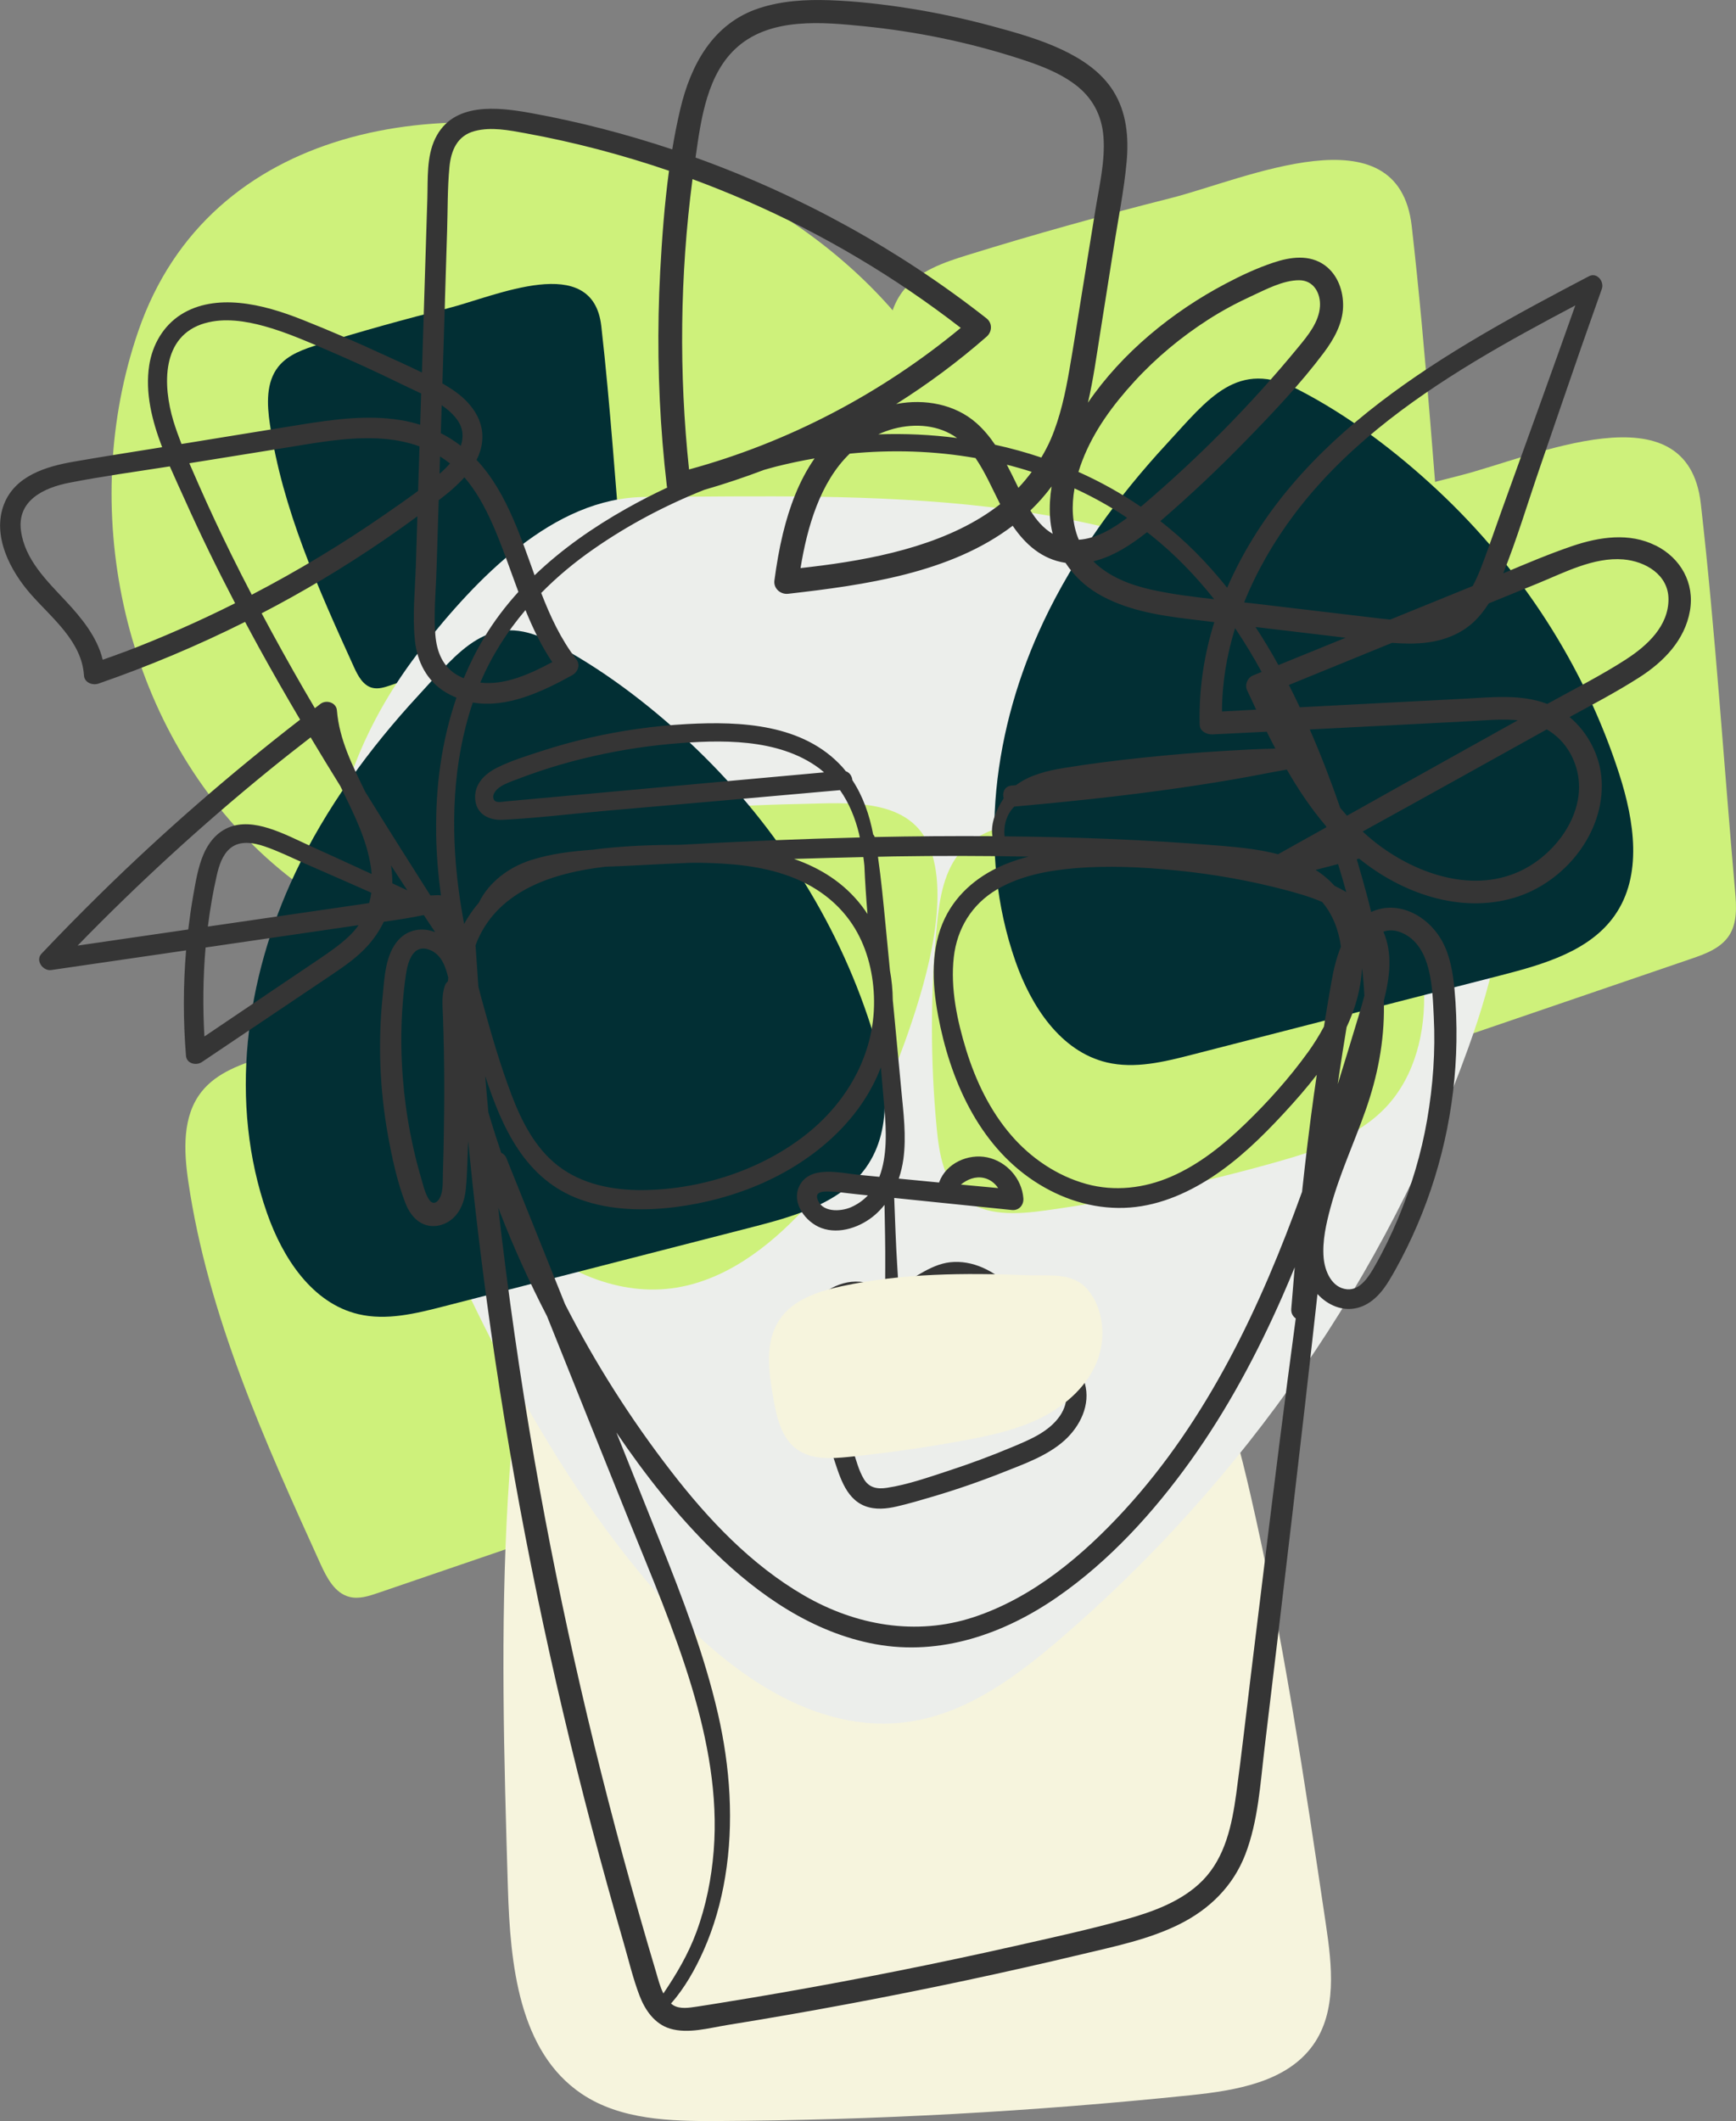
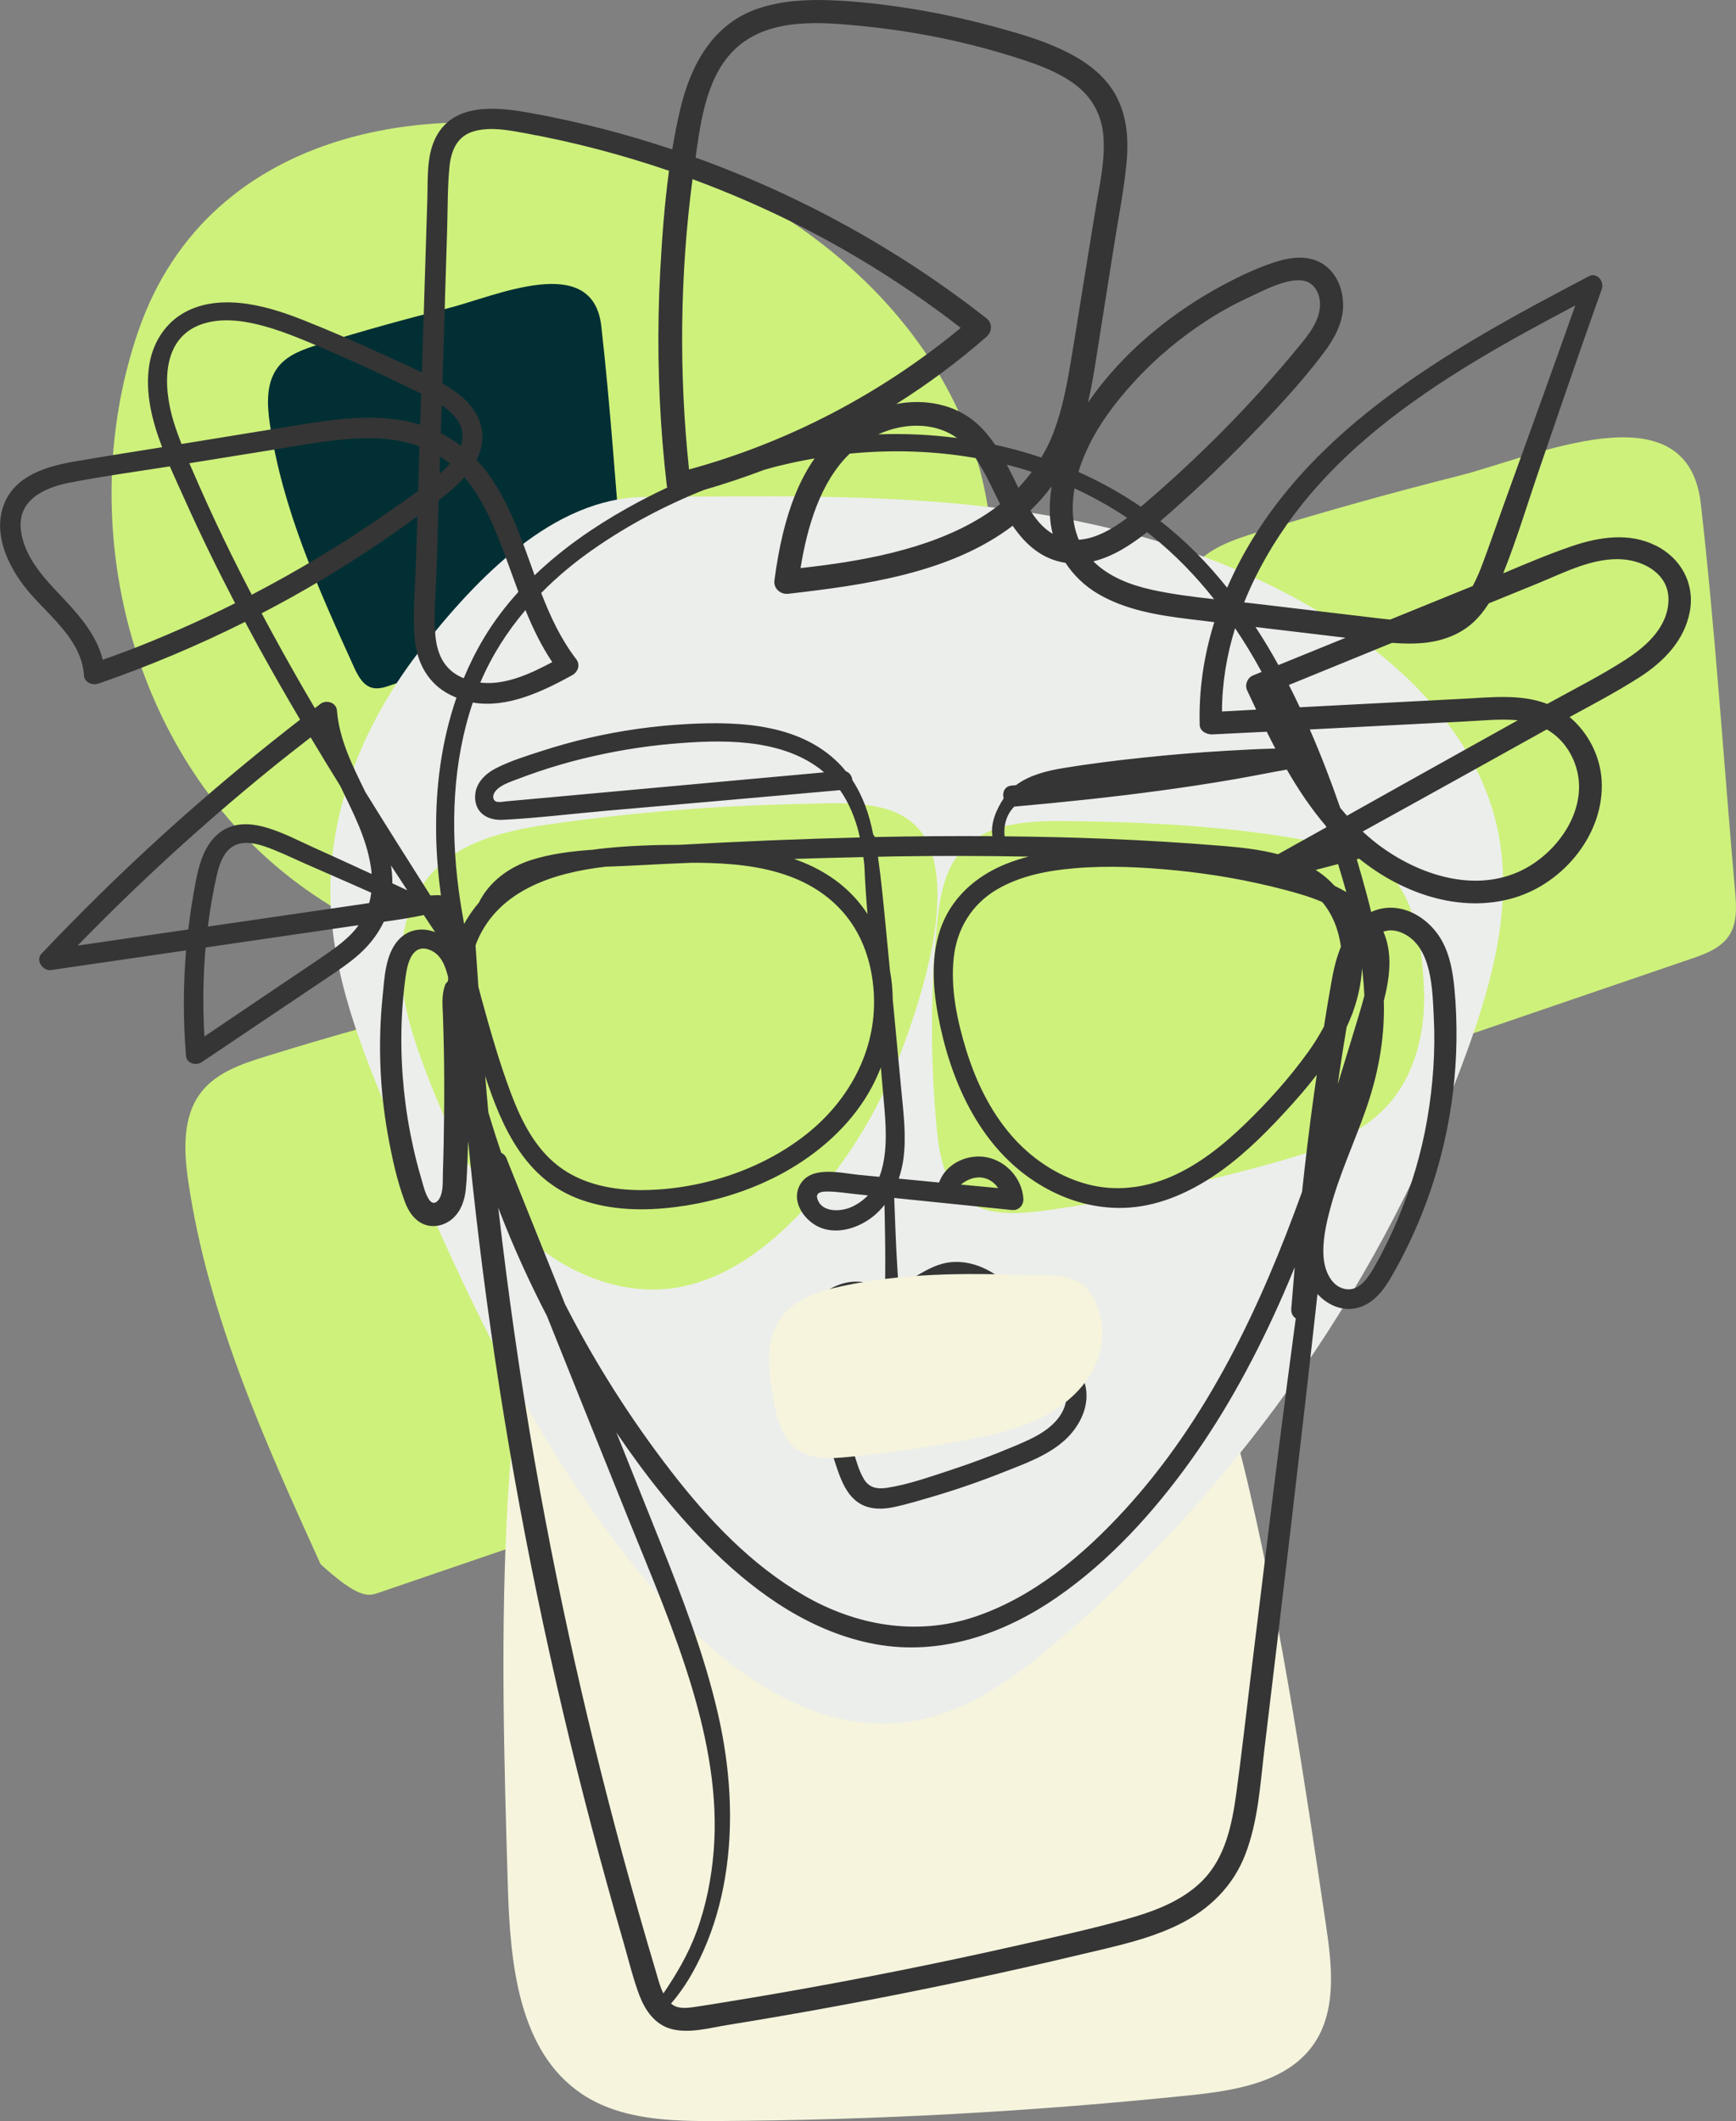
<svg xmlns="http://www.w3.org/2000/svg" width="194" height="237" viewBox="0 0 194 237" fill="none">
  <rect x="0" y="0" width="194" height="237" fill="#808080" stroke="none" />
  <g clip-path="url(#clip0_4087_1299)">
    <g style="mix-blend-mode:multiply">
      <path d="M15.442 37.031C8.716 56.617 13.555 79.957 28.351 94.497C43.147 109.037 67.449 113.423 85.959 103.991C104.47 94.554 115.13 71.501 109.258 51.645C104.164 34.425 88.347 21.859 71.117 16.544C49.867 9.988 23.425 13.794 15.442 37.031Z" fill="#CEF17B" />
    </g>
    <g style="mix-blend-mode:multiply">
      <path d="M140.458 59.487C137.805 60.308 134.995 61.255 133.276 63.43C131.108 66.168 131.286 70.026 131.794 73.476C133.992 88.441 140.32 102.447 146.578 116.224C147.276 117.757 148.176 119.473 149.814 119.881C150.87 120.145 151.966 119.789 152.993 119.439C164.985 115.34 176.977 111.241 188.97 107.137C190.573 106.592 192.292 105.955 193.221 104.542C194.161 103.113 194.046 101.265 193.896 99.566C192.621 85.152 191.704 70.652 190.066 56.272C188.566 43.127 171.353 51.06 163.122 53.138C155.513 55.061 147.945 57.162 140.458 59.487Z" fill="#CEF17B" />
    </g>
    <g style="mix-blend-mode:multiply">
-       <path d="M108.156 28.489C105.502 29.31 102.693 30.257 100.974 32.433C98.805 35.171 98.984 39.028 99.492 42.478C101.69 57.443 108.017 71.45 114.276 85.226C114.974 86.759 115.874 88.475 117.512 88.883C118.568 89.147 119.664 88.791 120.69 88.441C132.683 84.342 144.675 80.244 156.667 76.139C158.271 75.594 159.99 74.957 160.919 73.545C161.859 72.115 161.743 70.267 161.593 68.568C160.319 54.154 159.402 39.654 157.763 25.275C156.264 12.129 139.051 20.062 130.819 22.14C123.211 24.063 115.643 26.164 108.156 28.489Z" fill="#CEF17B" />
-     </g>
+       </g>
    <g style="mix-blend-mode:multiply">
-       <path d="M29.707 118.038C27.053 118.859 24.244 119.806 22.525 121.982C20.356 124.72 20.535 128.577 21.043 132.027C23.24 146.992 29.568 160.998 35.827 174.775C36.525 176.308 37.425 178.024 39.063 178.432C40.118 178.696 41.214 178.34 42.241 177.99C54.233 173.891 66.226 169.793 78.218 165.688C79.822 165.143 81.541 164.506 82.469 163.094C83.41 161.664 83.294 159.816 83.144 158.117C81.869 143.703 80.952 129.203 79.314 114.823C77.814 101.678 60.602 109.611 52.37 111.689C44.762 113.612 37.194 115.713 29.707 118.038Z" fill="#CEF17B" />
+       <path d="M29.707 118.038C27.053 118.859 24.244 119.806 22.525 121.982C20.356 124.72 20.535 128.577 21.043 132.027C23.24 146.992 29.568 160.998 35.827 174.775C40.118 178.696 41.214 178.34 42.241 177.99C54.233 173.891 66.226 169.793 78.218 165.688C79.822 165.143 81.541 164.506 82.469 163.094C83.41 161.664 83.294 159.816 83.144 158.117C81.869 143.703 80.952 129.203 79.314 114.823C77.814 101.678 60.602 109.611 52.37 111.689C44.762 113.612 37.194 115.713 29.707 118.038Z" fill="#CEF17B" />
    </g>
    <g style="mix-blend-mode:multiply">
      <path d="M35.659 38.477C33.975 39 32.187 39.602 31.097 40.98C29.718 42.719 29.833 45.176 30.156 47.363C31.552 56.875 35.573 65.778 39.553 74.532C39.997 75.508 40.568 76.593 41.612 76.857C42.281 77.023 42.979 76.8 43.631 76.576C51.251 73.97 58.877 71.364 66.497 68.757C67.518 68.407 68.608 68.005 69.202 67.11C69.802 66.203 69.727 65.026 69.629 63.947C68.816 54.786 68.233 45.572 67.195 36.434C66.243 28.082 55.3 33.122 50.069 34.442C45.235 35.665 40.424 36.996 35.665 38.477H35.659Z" fill="#022F34" />
    </g>
    <path d="M64.38 124.955C55.093 152.399 55.878 182.06 56.76 211.002C57.02 219.469 57.971 229.251 65.032 233.975C69.37 236.874 74.936 237.023 80.156 236.994C97.831 236.903 115.493 235.932 133.075 234.107C138.134 233.579 143.792 232.637 146.734 228.51C149.422 224.739 148.857 219.641 148.176 215.066C145.777 198.925 143.377 182.766 139.709 166.865C137.597 157.709 134.886 148.307 128.679 141.229C121.873 133.474 111.559 129.467 101.286 128.256C91.012 127.045 80.629 128.348 70.368 129.656" fill="#F6F4DD" />
    <path d="M47.173 72.374C40.937 80.284 36.767 90.083 36.923 100.134C37.061 109.02 40.493 117.493 43.954 125.69C51.84 144.352 60.331 163.163 73.742 178.386C80.929 186.543 90.954 194.005 101.73 192.358C108.104 191.382 113.549 187.352 118.435 183.162C138.993 165.522 154.919 142.555 164.068 117.125C166.9 109.255 169.109 100.771 167.344 92.603C165.308 83.16 158.196 75.502 150.149 70.106C138.445 62.259 124.468 58.281 110.451 56.64C97.761 55.153 84.823 55.463 72.075 55.532C61.773 55.589 53.178 64.757 47.167 72.38L47.173 72.374Z" fill="#ECEEEB" />
    <path d="M62.096 92C57.164 92.689 51.886 93.728 48.465 97.338C45.714 100.243 44.647 104.422 44.814 108.411C44.981 112.395 46.256 116.253 47.681 119.978C50.017 126.097 52.861 132.182 57.423 136.895C61.986 141.608 68.55 144.799 75.069 143.95C80.883 143.192 85.867 139.403 89.847 135.115C94.842 129.731 98.655 123.302 101.124 116.408C103.206 110.593 106.183 101.064 104.002 94.945C101.885 88.998 94.733 89.727 89.547 89.83C80.364 90.008 71.192 90.731 62.096 92.006V92Z" fill="#CEF17B" />
    <path d="M118.51 91.747C114.587 91.719 110.215 92.063 107.556 94.933C105.491 97.16 104.989 100.381 104.694 103.4C103.968 110.926 103.962 118.526 104.677 126.051C104.948 128.899 105.462 132.016 107.654 133.87C110.088 135.93 113.682 135.689 116.848 135.247C125.616 134.03 134.297 132.211 142.806 129.794C147.236 128.537 151.833 126.993 154.96 123.623C158.161 120.168 159.332 115.219 159.13 110.524C158.842 103.739 157.498 96.431 150.155 94.744C140.06 92.419 128.841 91.811 118.51 91.742V91.747Z" fill="#CEF17B" />
    <g style="mix-blend-mode:overlay">
-       <path d="M32.971 97.591C27.393 109.387 25.536 123.244 29.839 135.546C31.581 140.523 34.852 145.603 40.043 146.837C43.181 147.583 46.463 146.774 49.584 145.97C61.098 143.014 72.611 140.052 84.125 137.096C88.866 135.879 94.012 134.392 96.798 130.426C99.953 125.942 98.99 119.852 97.323 114.651C93.452 102.585 86.311 91.592 77.001 82.902C72.375 78.585 67.137 74.607 61.478 71.679C54.631 68.143 51.367 72.713 46.758 77.701C41.255 83.659 36.426 90.278 32.965 97.597L32.971 97.591Z" fill="#022F34" />
-     </g>
+       </g>
    <g style="mix-blend-mode:overlay">
-       <path d="M116.612 69.463C111.034 81.26 109.177 95.117 113.48 107.418C115.222 112.395 118.492 117.475 123.684 118.71C126.822 119.456 130.104 118.646 133.225 117.843C144.738 114.887 156.252 111.925 167.765 108.968C172.507 107.751 177.652 106.265 180.438 102.298C183.594 97.815 182.63 91.724 180.963 86.524C177.093 74.457 169.952 63.465 160.641 54.774C156.015 50.457 150.778 46.479 145.119 43.552C138.272 40.016 135.007 44.585 130.398 49.573C124.895 55.532 120.067 62.15 116.606 69.469L116.612 69.463Z" fill="#022F34" />
-     </g>
+       </g>
    <path d="M185.019 60.956C182.077 59.475 178.714 59.992 175.714 61.008C173.101 61.898 170.54 62.983 167.985 64.062C169.519 60.233 170.713 56.226 172.051 52.334C173.597 47.834 175.132 43.334 176.695 38.833C177.456 36.646 178.241 34.465 179.008 32.278C179.296 31.457 178.466 30.389 177.566 30.866C161.743 39.166 144.588 48.557 137.136 65.669C136.028 64.286 134.851 62.954 133.594 61.691C132.348 60.446 131.039 59.292 129.672 58.224C129.695 58.207 129.718 58.184 129.741 58.167C133.063 55.302 136.253 52.283 139.31 49.143C142.316 46.054 145.35 42.863 147.934 39.413C149.047 37.926 150.034 36.193 150.091 34.293C150.143 32.542 149.503 30.688 148.032 29.631C146.325 28.403 144.185 28.713 142.316 29.339C140.47 29.953 138.676 30.791 136.963 31.698C131.016 34.832 125.415 39.39 121.579 44.993C122.173 42.427 122.536 39.792 122.946 37.215C123.459 33.96 123.978 30.705 124.492 27.45C124.982 24.35 125.611 21.239 125.899 18.116C126.153 15.35 125.911 12.548 124.399 10.149C123.078 8.059 120.944 6.624 118.741 5.58C116.26 4.409 113.566 3.645 110.919 2.933C107.85 2.107 104.741 1.429 101.603 0.936C98.65 0.471 95.662 0.126 92.674 0.023C90.026 -0.063 87.361 0.086 84.829 0.918C79.666 2.612 77.186 7.25 76.015 12.221C75.669 13.696 75.374 15.189 75.126 16.693C69.969 14.976 64.697 13.605 59.339 12.634C55.601 11.957 50.623 11.372 48.638 15.476C47.652 17.514 47.825 19.994 47.756 22.192C47.669 24.953 47.583 27.714 47.496 30.481C47.381 34.195 47.265 37.909 47.15 41.623C45.685 40.894 44.179 40.234 42.72 39.562C39.801 38.213 36.842 36.939 33.854 35.751C31.576 34.844 29.176 34.075 26.724 33.845C24.475 33.638 22.162 33.919 20.224 35.148C18.239 36.411 17.028 38.529 16.676 40.814C16.203 43.885 16.982 46.99 18.118 49.969C14.819 50.498 11.513 51.014 8.22 51.588C5.151 52.122 1.69 53.161 0.45 56.335C-0.923 59.86 1.153 63.804 3.467 66.421C5.826 69.096 9.137 71.656 9.385 75.479C9.437 76.283 10.354 76.61 11.011 76.381C16.613 74.44 22.087 72.138 27.388 69.487C27.907 70.451 28.42 71.421 28.951 72.38C30.439 75.083 31.968 77.758 33.537 80.41C25.703 86.478 18.216 92.987 11.156 99.927C8.941 102.103 6.772 104.313 4.638 106.563C3.922 107.315 4.799 108.521 5.716 108.389C10.746 107.659 15.77 106.919 20.795 106.19C20.466 110.105 20.466 114.048 20.783 117.963C20.852 118.847 21.919 119.1 22.56 118.669C25.651 116.591 28.743 114.513 31.835 112.435C33.341 111.425 34.846 110.409 36.352 109.399C37.673 108.509 39.017 107.637 40.199 106.563C41.359 105.513 42.264 104.313 42.887 102.993C44.387 102.786 45.881 102.556 47.358 102.246C47.663 102.706 47.963 103.159 48.269 103.618C48.39 103.796 48.506 103.974 48.627 104.152C47.236 103.607 45.645 103.802 44.537 105.013C43.049 106.638 42.962 109.29 42.755 111.356C42.489 113.939 42.414 116.54 42.512 119.134C42.61 121.712 42.893 124.283 43.349 126.821C43.804 129.335 44.358 131.93 45.264 134.329C45.633 135.316 46.25 136.281 47.242 136.74C48.35 137.257 49.671 136.958 50.571 136.166C51.522 135.328 51.92 134.128 52.053 132.9C52.191 131.585 52.209 130.248 52.267 128.922C52.284 128.445 52.295 127.969 52.313 127.492C52.468 129.042 52.624 130.586 52.791 132.136C53.743 140.965 54.931 149.765 56.368 158.524C59.246 176.095 63.123 193.489 67.876 210.652C68.47 212.799 69.075 214.94 69.693 217.075C70.264 219.05 70.742 221.094 71.481 223.017C72.098 224.618 73.165 226.157 74.89 226.673C76.909 227.27 79.233 226.599 81.252 226.271C90.187 224.831 99.088 223.166 107.942 221.283C112.274 220.359 116.601 219.383 120.909 218.356C124.584 217.477 128.391 216.702 131.794 215.009C135.163 213.333 137.793 210.755 139.16 207.219C140.608 203.465 140.839 199.303 141.312 195.348C143.342 178.432 145.361 161.521 147.23 144.587C148.355 145.827 150.045 146.573 151.718 146.131C153.333 145.706 154.446 144.397 155.271 143.02C156.217 141.453 157.054 139.811 157.821 138.152C160.947 131.35 162.649 123.853 162.759 116.373C162.787 114.416 162.724 112.453 162.539 110.507C162.366 108.693 162.055 106.81 161.178 105.191C159.638 102.361 156.275 100.496 153.229 101.902C153.079 101.271 152.918 100.639 152.751 100.008C152.393 98.67 152.012 97.338 151.62 96.007C151.666 95.995 151.712 95.984 151.764 95.972C151.805 95.961 151.833 95.944 151.874 95.932C156.644 99.795 163.151 102.114 169.213 100.312C174.803 98.653 179.343 93.085 178.985 87.161C178.823 84.492 177.479 81.845 175.403 80.118C178.027 78.694 180.681 77.293 183.19 75.692C185.918 73.947 188.283 71.53 188.854 68.241C189.397 65.141 187.805 62.346 185.036 60.956H185.019ZM144.583 57.547C149.941 50.377 157.244 44.952 164.858 40.354C168.51 38.15 172.271 36.124 176.043 34.126C173.367 41.68 170.638 49.217 167.915 56.755C167.189 58.764 166.502 60.79 165.752 62.793C165.412 63.706 165.043 64.624 164.576 65.48C161.507 66.731 158.432 67.983 155.358 69.228C154.758 69.171 154.175 69.102 153.61 69.033C149.209 68.505 144.802 67.988 140.401 67.466C139.945 67.414 139.489 67.362 139.034 67.311C140.435 63.827 142.345 60.537 144.583 57.541V57.547ZM142.823 95.45C140.839 94.927 138.762 94.698 136.726 94.526C132.36 94.164 127.981 93.9 123.603 93.722C119.825 93.567 116.047 93.487 112.263 93.447C112.136 92.23 112.476 90.995 113.353 90.117C113.382 90.117 113.411 90.117 113.445 90.117C118.937 89.629 124.422 89.055 129.885 88.309C132.596 87.942 135.296 87.528 137.989 87.063C139.928 86.73 141.86 86.329 143.804 85.99C145.084 88.217 146.515 90.353 148.176 92.298C148.194 92.344 148.205 92.39 148.222 92.436C146.423 93.441 144.623 94.445 142.823 95.45ZM149.532 96.546C149.849 97.585 150.161 98.624 150.449 99.675C150.028 99.428 149.595 99.198 149.151 98.986C148.528 98.308 147.824 97.7 147.023 97.201C147.859 96.983 148.695 96.764 149.538 96.546H149.532ZM142.864 74.314C142.068 72.868 141.214 71.444 140.308 70.061C142.466 70.319 144.623 70.571 146.78 70.83C147.974 70.973 149.168 71.117 150.368 71.26C147.865 72.276 145.367 73.298 142.864 74.314ZM138.018 70.181C139.08 71.76 140.072 73.396 140.989 75.078C140.666 75.21 140.343 75.342 140.02 75.474C139.403 75.726 139.08 76.513 139.362 77.121C139.697 77.844 140.037 78.568 140.378 79.291C139.103 79.36 137.828 79.423 136.559 79.498C136.565 76.323 137.09 73.2 138.024 70.187L138.018 70.181ZM135.676 66.949C133.311 66.691 130.952 66.392 128.645 65.882C126.303 65.359 123.886 64.429 122.184 62.719C124.37 62.196 126.389 60.882 128.183 59.464C128.356 59.602 128.535 59.728 128.708 59.871C131.333 61.978 133.634 64.366 135.682 66.955L135.676 66.949ZM120.558 60.308C119.79 58.505 119.738 56.508 120.079 54.573C122.115 55.503 124.082 56.599 125.963 57.862C124.347 59.085 122.478 60.187 120.558 60.308ZM126.747 42.651C129.181 39.987 131.99 37.657 135.03 35.705C136.57 34.717 138.186 33.851 139.847 33.087C141.445 32.352 143.383 31.308 145.183 31.313C146.798 31.313 147.594 32.754 147.507 34.224C147.403 35.986 146.169 37.478 145.09 38.787C139.858 45.159 134.015 51.06 127.733 56.416C127.653 56.485 127.572 56.553 127.491 56.622C125.282 55.113 122.946 53.815 120.517 52.73C120.65 52.306 120.788 51.881 120.95 51.473C122.225 48.15 124.353 45.268 126.747 42.651ZM82.475 5.184C86.265 1.935 91.935 2.468 96.55 2.933C102.405 3.519 108.202 4.713 113.803 6.515C116.006 7.221 118.25 8.031 120.119 9.426C122.075 10.884 123.13 12.87 123.315 15.298C123.517 18.025 122.836 20.832 122.403 23.512C121.913 26.526 121.429 29.534 120.938 32.548C120.465 35.469 120.015 38.391 119.508 41.307C119.052 43.936 118.493 46.56 117.448 49.028C117.131 49.769 116.762 50.457 116.37 51.123C114.68 50.555 112.949 50.078 111.201 49.694C110.601 48.804 109.915 47.977 109.096 47.254C106.702 45.148 103.31 44.551 100.23 45.13C100.195 45.136 100.167 45.148 100.138 45.153C103.691 42.915 107.077 40.4 110.25 37.622C110.884 37.071 110.925 36.107 110.238 35.567C100.455 27.887 89.432 21.813 77.728 17.606C78.334 13.312 79.014 8.157 82.475 5.189V5.184ZM117.518 54.361C117.339 55.469 117.27 56.599 117.339 57.736C117.379 58.39 117.483 59.028 117.639 59.648C116.595 59.039 115.805 58.092 115.147 57.041C115.995 56.226 116.785 55.337 117.512 54.361H117.518ZM113.803 54.504C113.763 54.418 113.716 54.326 113.676 54.24C113.301 53.471 112.92 52.696 112.517 51.927C113.451 52.162 114.38 52.426 115.297 52.725C114.83 53.35 114.339 53.947 113.809 54.504H113.803ZM109.015 51.181C110.111 52.788 110.884 54.596 111.767 56.335C106.321 60.612 98.701 62.294 91.935 63.178C91.11 63.287 90.285 63.379 89.461 63.476C90.205 58.89 91.658 53.861 94.958 50.687C99.653 50.228 104.401 50.371 109.015 51.181ZM98.13 48.54C98.678 48.293 99.249 48.075 99.872 47.909C102.33 47.26 104.943 47.495 106.956 48.942C104.043 48.563 101.09 48.425 98.136 48.534L98.13 48.54ZM77.388 20.017C79.453 20.78 81.495 21.601 83.513 22.479C92.028 26.193 100.034 30.957 107.365 36.635C98.505 43.965 88.117 49.424 77.001 52.455C75.859 41.669 75.98 30.774 77.388 20.017ZM49.723 33.523C49.803 30.946 49.884 28.369 49.965 25.791C50.04 23.426 50 21.032 50.224 18.679C50.403 16.808 51.09 15.155 53.062 14.638C54.903 14.156 56.904 14.557 58.733 14.89C64.172 15.883 69.531 17.296 74.763 19.081C74.255 22.823 73.978 26.612 73.777 30.338C73.436 36.721 73.523 43.133 74.042 49.505C74.175 51.112 74.336 52.719 74.521 54.321C74.526 54.372 74.544 54.424 74.561 54.481C73.004 55.21 71.469 55.997 69.975 56.841C66.307 58.907 62.782 61.358 59.742 64.28C58.975 62.162 58.242 60.026 57.354 57.989C56.322 55.618 55.047 53.282 53.259 51.387C53.564 50.779 53.784 50.13 53.87 49.441C54.193 46.921 52.572 44.872 50.576 43.546C50.207 43.299 49.827 43.07 49.44 42.84C49.538 39.734 49.63 36.623 49.728 33.518L49.723 33.523ZM61.715 73.981C59.24 75.307 56.42 76.593 53.674 76.272C54.943 73.281 56.662 70.589 58.721 68.166C59.546 70.192 60.486 72.156 61.715 73.981ZM49.359 45.274C50.034 45.745 50.64 46.273 51.101 46.916C51.788 47.88 51.817 48.879 51.493 49.809C50.79 49.269 50.046 48.793 49.261 48.397C49.296 47.352 49.325 46.313 49.359 45.268V45.274ZM49.181 51.003C49.561 51.238 49.93 51.508 50.288 51.789C50 52.122 49.682 52.438 49.371 52.719C49.29 52.794 49.203 52.857 49.117 52.931C49.134 52.288 49.157 51.646 49.175 50.997L49.181 51.003ZM48.782 63.723C48.863 61.111 48.944 58.505 49.025 55.893C49.192 55.761 49.365 55.635 49.532 55.503C50.346 54.866 51.176 54.143 51.897 53.333C53.212 54.854 54.187 56.657 55.001 58.477C56.108 60.962 56.973 63.574 57.931 66.134C56.495 67.718 55.197 69.423 54.089 71.272C53.218 72.724 52.468 74.234 51.822 75.784C51.632 75.703 51.442 75.617 51.257 75.519C49.48 74.572 48.806 72.839 48.65 70.927C48.454 68.551 48.708 66.1 48.777 63.723H48.782ZM22.912 36.112C25.052 35.492 27.434 35.865 29.539 36.445C32.049 37.14 34.454 38.213 36.842 39.235C39.582 40.412 42.287 41.657 44.958 42.966C45.616 43.288 46.342 43.615 47.063 43.965C47.029 45.13 46.989 46.296 46.954 47.461C46.227 47.231 45.483 47.053 44.721 46.933C41.047 46.342 37.269 46.858 33.629 47.444C29.337 48.133 25.052 48.839 20.766 49.533C20.604 49.562 20.443 49.585 20.281 49.608C19.952 48.764 19.647 47.914 19.381 47.053C18.187 43.081 17.985 37.53 22.906 36.107L22.912 36.112ZM13.925 72.833C13.111 73.143 12.292 73.43 11.479 73.717C10.861 71.174 9.12 69.05 7.337 67.144C5.226 64.883 2.763 62.512 2.342 59.286C1.898 55.911 4.903 54.498 7.729 53.942C11.45 53.213 15.228 52.702 18.978 52.111C19.543 53.414 20.131 54.676 20.679 55.893C22.421 59.785 24.302 63.62 26.274 67.403C22.254 69.418 18.135 71.237 13.925 72.839V72.833ZM28.132 66.45C27.365 64.98 26.609 63.505 25.877 62.018C24.619 59.464 23.408 56.886 22.26 54.28C21.891 53.442 21.521 52.604 21.158 51.76C24.665 51.198 28.166 50.63 31.674 50.067C35.169 49.505 38.734 48.81 42.293 48.994C43.885 49.074 45.431 49.349 46.879 49.878C46.827 51.536 46.775 53.196 46.723 54.854C45.5 55.761 44.243 56.628 43.003 57.489C38.244 60.79 33.271 63.781 28.132 66.456V66.45ZM38.976 104.634C37.955 105.599 36.79 106.397 35.631 107.183C34.142 108.193 32.654 109.192 31.16 110.197C28.386 112.068 25.617 113.939 22.842 115.811C22.652 112.516 22.687 109.181 22.975 105.869C28.507 105.059 34.039 104.255 39.57 103.446C39.738 103.423 39.905 103.4 40.072 103.377C39.761 103.819 39.392 104.238 38.976 104.634ZM41.249 100.903C40.961 100.949 40.666 100.989 40.378 101.035C37.58 101.443 34.783 101.85 31.979 102.258C29.061 102.683 26.142 103.107 23.229 103.532C23.471 101.603 23.794 99.686 24.227 97.803C24.469 96.736 24.85 95.519 25.721 94.79C26.805 93.877 28.334 94.153 29.568 94.572C31.085 95.088 32.545 95.811 34.01 96.46C35.631 97.178 37.252 97.884 38.873 98.59C39.743 98.969 40.62 99.359 41.491 99.749C41.439 100.145 41.359 100.53 41.255 100.909L41.249 100.903ZM40.142 97.017C38.4 96.219 36.663 95.421 34.915 94.635C33.306 93.906 31.703 93.068 30.012 92.54C28.536 92.08 26.915 91.851 25.455 92.499C24.157 93.073 23.269 94.21 22.727 95.49C22.121 96.925 21.867 98.521 21.596 100.042C21.371 101.305 21.193 102.579 21.037 103.854C19.041 104.146 17.045 104.433 15.049 104.726C12.927 105.036 10.798 105.346 8.675 105.656C15.407 98.733 22.542 92.195 30.035 86.093C31.576 84.836 33.145 83.608 34.714 82.391C35.804 84.21 36.911 86.03 38.03 87.832C39.444 90.772 40.978 93.67 41.451 96.919C41.486 97.166 41.514 97.413 41.532 97.654C41.064 97.442 40.603 97.235 40.142 97.023V97.017ZM43.839 98.693C43.839 98.63 43.85 98.567 43.845 98.504C43.839 97.901 43.781 97.298 43.701 96.707C44.306 97.631 44.912 98.555 45.518 99.48C44.958 99.216 44.398 98.951 43.833 98.693H43.839ZM50.04 109.663C49.907 109.778 49.792 109.915 49.723 110.105C49.319 111.264 49.463 112.407 49.504 113.618C49.544 114.846 49.578 116.081 49.602 117.309C49.648 119.645 49.654 121.987 49.63 124.324C49.607 126.603 49.567 128.876 49.492 131.149C49.463 132.004 49.555 133.095 49.134 133.87C48.8 134.484 48.304 134.599 47.929 134.007C47.473 133.301 47.283 132.366 47.046 131.574C46.723 130.483 46.441 129.381 46.193 128.273C45.725 126.189 45.379 124.083 45.154 121.959C44.704 117.648 44.739 113.268 45.35 108.974C45.558 107.505 46.135 105.346 48.096 106.167C49.307 106.678 49.78 107.947 50.092 109.238C50.075 109.376 50.063 109.519 50.051 109.657L50.04 109.663ZM48.736 93.114C48.771 95.444 48.967 97.757 49.273 100.059C49.175 100.036 49.071 100.019 48.95 100.019C48.667 100.025 48.379 100.042 48.096 100.054C45.656 96.213 43.222 92.367 40.828 88.493C39.403 85.582 37.915 82.649 37.65 79.371C37.58 78.493 36.467 78.154 35.821 78.642C35.608 78.803 35.4 78.969 35.187 79.13C34.783 78.441 34.373 77.752 33.975 77.058C32.349 74.245 30.768 71.398 29.239 68.528C33.825 66.146 38.273 63.494 42.547 60.589C43.931 59.648 45.293 58.683 46.642 57.69C46.585 59.481 46.533 61.266 46.475 63.057C46.389 65.859 46.071 68.763 46.365 71.559C46.614 73.924 47.698 76.076 49.775 77.339C50.184 77.586 50.594 77.781 51.009 77.953C49.342 82.793 48.661 87.959 48.742 93.102L48.736 93.114ZM51.863 103.234C51.632 101.971 51.424 100.708 51.257 99.434C50.34 92.459 50.565 85.198 52.838 78.499C56.633 79.153 60.567 77.305 63.924 75.456C64.588 75.089 64.888 74.297 64.391 73.648C62.667 71.409 61.496 68.872 60.481 66.255C62.252 64.452 64.219 62.816 66.335 61.347C70.148 58.689 74.336 56.467 78.697 54.734C80.958 54.085 83.19 53.333 85.388 52.501C85.855 52.375 86.317 52.231 86.784 52.116C88.186 51.766 89.605 51.468 91.03 51.221C89.282 53.729 88.215 56.651 87.494 59.613C87.073 61.341 86.778 63.097 86.542 64.86C86.421 65.744 87.217 66.444 88.076 66.347C96.602 65.376 106.223 64.039 113.168 58.746C114.57 60.807 116.416 62.477 119.035 62.885C119.046 62.885 119.058 62.885 119.069 62.885C119.975 64.274 121.204 65.463 122.68 66.335C125.778 68.166 129.418 68.752 132.942 69.182C133.859 69.297 134.782 69.4 135.699 69.515C134.534 73.229 133.957 77.092 134.067 81.001C134.09 81.725 134.886 82.086 135.498 82.058C137.516 81.96 139.541 81.857 141.56 81.759C141.872 82.391 142.195 83.022 142.523 83.642C140.66 83.682 138.791 83.786 136.934 83.895C133.854 84.078 130.773 84.331 127.705 84.658C124.745 84.968 121.78 85.335 118.844 85.818C117.016 86.116 115.026 86.604 113.532 87.735C113.388 87.746 113.238 87.758 113.093 87.769C112.257 87.821 111.98 88.567 112.159 89.21C111.346 90.433 110.665 92.017 110.907 93.429C106.518 93.401 102.134 93.435 97.744 93.527C97.721 93.406 97.652 93.314 97.577 93.24C97.179 91.099 96.452 88.986 95.252 87.167C95.217 86.742 94.958 86.323 94.519 86.174C94.387 86.007 94.254 85.841 94.11 85.68C89.743 80.898 82.81 80.577 76.759 80.904C73.079 81.105 69.41 81.621 65.816 82.448C64.022 82.861 62.24 83.361 60.486 83.929C58.819 84.469 57.077 85.008 55.514 85.795C54.158 86.478 53.016 87.603 53.097 89.216C53.184 90.927 54.591 91.678 56.166 91.604C60.059 91.409 63.959 90.921 67.841 90.582C76.516 89.819 85.198 89.067 93.873 88.286C94.894 89.744 95.581 91.432 96.002 93.182C96.031 93.309 96.054 93.441 96.083 93.573C89.374 93.739 82.665 94.02 75.969 94.394C73.182 94.399 70.379 94.491 67.616 94.778C67.16 94.824 66.699 94.882 66.243 94.945C63.895 95.111 61.559 95.392 59.344 96.099C56.881 96.885 54.637 98.55 53.513 100.857C52.884 101.586 52.336 102.384 51.863 103.239V103.234ZM96.942 102.126C96.74 101.822 96.533 101.523 96.308 101.23C94.306 98.624 91.658 96.994 88.734 95.972C91.318 95.892 93.896 95.823 96.481 95.766C96.527 96.087 96.567 96.409 96.596 96.736C96.671 98.532 96.792 100.329 96.942 102.126ZM92.085 86.3C85.579 86.885 79.072 87.488 72.565 88.079C68.983 88.406 65.401 88.734 61.819 89.061C60.054 89.222 58.283 89.388 56.518 89.543C56.097 89.583 55.33 89.784 55.156 89.267C54.972 88.711 55.485 88.2 55.895 87.924C56.454 87.546 57.129 87.322 57.758 87.081C58.6 86.759 59.442 86.455 60.296 86.168C61.871 85.64 63.469 85.175 65.084 84.779C68.36 83.975 71.688 83.407 75.051 83.114C80.439 82.643 86.951 82.448 91.526 85.835C91.722 85.978 91.901 86.139 92.085 86.3ZM53.461 110.266C53.357 108.721 53.253 107.183 53.143 105.639C53.207 105.467 53.264 105.289 53.339 105.117C55.791 99.399 61.963 97.499 67.697 96.839C67.766 96.839 67.829 96.839 67.899 96.833C70.085 96.764 72.271 96.627 74.457 96.523C75.403 96.483 76.349 96.443 77.29 96.403C77.572 96.403 77.849 96.403 78.132 96.403C81.512 96.449 84.99 96.724 88.186 97.895C91.053 98.94 93.539 100.714 95.235 103.262C96.804 105.622 97.548 108.463 97.663 111.27C97.917 117.378 94.889 122.929 90.17 126.689C85.117 130.718 78.362 132.9 71.908 132.974C68.556 133.014 65.055 132.349 62.361 130.259C59.783 128.261 58.277 125.265 57.147 122.286C55.814 118.767 54.776 115.11 53.784 111.488C53.674 111.081 53.57 110.667 53.461 110.26V110.266ZM71.429 213.895C66.664 197.22 62.73 180.32 59.748 163.237C58.11 153.852 56.766 144.415 55.681 134.943C55.745 135.104 55.803 135.27 55.866 135.431C57.406 139.409 59.177 143.29 61.132 147.072C64.161 154.627 67.189 162.181 70.229 169.729C72.733 175.94 75.392 182.123 77.318 188.546C79.078 194.43 80.249 200.624 79.758 206.777C79.51 209.894 78.899 212.983 77.809 215.922C76.891 218.396 75.588 220.589 74.134 222.741C73.754 221.983 73.534 221.099 73.327 220.393C72.681 218.229 72.046 216.065 71.429 213.895ZM144.761 147.618C144.167 152.061 143.579 156.509 143.019 160.958C141.906 169.758 140.839 178.57 139.76 187.375C139.23 191.709 138.745 196.054 138.157 200.383C137.684 203.833 136.951 207.489 134.425 210.084C132.106 212.46 128.783 213.637 125.651 214.504C121.596 215.623 117.472 216.524 113.37 217.449C104.816 219.377 96.215 221.094 87.574 222.609C85.348 222.999 83.115 223.373 80.877 223.734C79.868 223.901 78.858 224.067 77.843 224.216C77.013 224.337 76.015 224.515 75.248 224.061C75.155 224.004 75.074 223.935 74.988 223.866C76.511 222.133 77.676 220.066 78.61 217.977C79.781 215.353 80.572 212.558 81.039 209.722C82.037 203.683 81.598 197.432 80.231 191.485C78.714 184.895 76.274 178.552 73.771 172.284C72.144 168.208 70.512 164.133 68.879 160.057C72.109 164.816 75.692 169.368 79.805 173.38C84.788 178.248 90.845 182.433 97.83 183.713C105.11 185.045 112.211 182.565 118.152 178.449C123.99 174.408 128.922 168.977 133.034 163.243C137.142 157.514 140.487 151.257 143.319 144.822C143.792 143.755 144.242 142.675 144.686 141.596C144.554 143.146 144.421 144.702 144.3 146.252C144.265 146.74 144.485 147.095 144.802 147.314L144.761 147.629V147.618ZM146.861 122.085C146.348 125.77 145.904 129.461 145.506 133.164C140.891 145.982 134.955 158.616 125.639 168.759C120.99 173.817 115.441 178.501 108.813 180.693C102.37 182.817 95.638 181.623 89.853 178.271C83.94 174.85 79.153 169.775 75.017 164.425C70.489 158.576 66.508 152.308 63.145 145.723C60.965 140.287 58.779 134.857 56.599 129.421C56.472 129.105 56.258 128.91 56.016 128.813C55.601 127.584 55.197 126.35 54.822 125.11C54.735 124.834 54.655 124.553 54.574 124.278C54.447 122.934 54.337 121.585 54.222 120.237C56.108 126.011 58.704 131.815 64.876 134.036C68.251 135.247 71.942 135.316 75.467 134.874C78.841 134.45 82.192 133.543 85.296 132.159C91.012 129.605 96.181 125.19 98.436 119.261C98.575 120.833 98.713 122.401 98.846 123.973C99.042 126.304 99.163 129.186 98.269 131.493C97.49 131.419 96.717 131.344 95.938 131.269C93.891 131.063 90.447 130.156 89.311 132.555C88.422 134.427 90.037 136.562 91.779 137.211C93.827 137.968 96.227 137.096 97.796 135.73C98.188 135.391 98.528 135.018 98.846 134.627C98.886 136.958 98.944 139.283 98.926 141.613C98.926 142.331 98.921 143.048 98.915 143.76C97.969 143.674 97.046 143.29 96.088 143.215C94.814 143.117 93.597 143.49 92.524 144.162C89.864 145.821 88.901 148.881 88.14 151.734C87.961 152.399 88.238 153.134 89.016 153.226C89.599 153.295 90.187 153.352 90.77 153.41C90.482 153.582 90.297 153.892 90.389 154.322C90.978 157.124 92.062 159.804 93.014 162.497C93.752 164.592 94.352 167.399 96.688 168.289C97.819 168.719 99.076 168.593 100.23 168.323C101.586 168.007 102.935 167.611 104.268 167.215C106.944 166.423 109.58 165.51 112.176 164.477C114.495 163.559 117.05 162.652 118.937 160.964C120.702 159.385 121.902 156.957 121.232 154.575C120.638 152.463 118.741 151.068 116.693 150.494C115.77 148.1 114.714 145.62 112.88 143.772C111.138 142.021 108.698 140.758 106.171 141.039C104.989 141.171 103.904 141.7 102.889 142.285C102.099 142.738 101.28 143.284 100.397 143.571C100.357 142.911 100.317 142.251 100.276 141.585C100.109 139.013 100.034 136.43 99.93 133.853C104.314 134.295 108.698 134.748 113.082 135.201C113.866 135.282 114.42 134.645 114.362 133.893C114.195 131.688 112.493 129.771 110.319 129.318C108.179 128.876 105.745 129.978 104.966 132.062C104.96 132.084 104.954 132.107 104.949 132.13C103.443 131.987 101.937 131.838 100.438 131.694C100.674 131 100.847 130.276 100.951 129.536C101.309 126.953 100.957 124.306 100.715 121.729C100.443 118.83 100.167 115.931 99.895 113.032C99.855 112.602 99.809 112.166 99.769 111.735C99.757 110.621 99.653 109.514 99.451 108.423C99.29 106.73 99.128 105.03 98.961 103.337C98.713 100.811 98.477 98.257 98.113 95.731C98.713 95.72 99.319 95.702 99.919 95.691C104.925 95.611 109.932 95.622 114.939 95.714C114.126 95.926 113.318 96.179 112.534 96.489C109.569 97.654 107.002 99.686 105.6 102.579C103.974 105.926 104.164 109.881 104.827 113.446C106.154 120.569 109.315 127.86 115.591 131.987C118.579 133.95 122.034 135.081 125.634 134.96C129.152 134.846 132.463 133.456 135.376 131.562C138.382 129.605 140.983 127.079 143.412 124.456C144.71 123.055 145.984 121.608 147.15 120.093C147.057 120.753 146.959 121.419 146.867 122.079L146.861 122.085ZM104.21 153.507C106.708 153.306 109.171 152.922 111.651 152.566C113.751 152.262 116.11 152.107 117.887 153.473C119.456 154.678 119.525 156.636 118.441 158.214C117.195 160.017 115.026 160.884 113.076 161.704C110.757 162.675 108.398 163.553 106.004 164.334C103.772 165.063 101.43 165.895 99.1 166.245C98.05 166.406 97.138 166.245 96.556 165.292C95.95 164.299 95.662 163.065 95.292 161.98C94.352 159.236 93.539 156.395 92.241 153.794C92.183 153.68 92.108 153.582 92.022 153.507C96.077 153.823 100.155 153.835 104.21 153.507ZM100.53 145.712C102.209 145.264 103.593 144.047 105.191 143.358C107.192 142.492 109.402 143.186 110.959 144.604C112.574 146.074 113.48 148.129 114.259 150.155C113.468 150.143 112.678 150.207 111.882 150.31C108.213 150.517 104.539 150.723 100.87 150.941C100.749 149.196 100.634 147.451 100.53 145.706V145.712ZM90.534 151.188C91.041 149.397 91.716 147.572 93.17 146.378C93.948 145.735 94.912 145.299 95.944 145.379C96.954 145.454 97.9 145.798 98.903 145.873C98.898 147.773 98.886 149.673 98.857 151.573C96.077 151.602 93.302 151.47 90.534 151.188ZM96.994 133.56C96.492 134.094 95.875 134.547 95.108 134.886C93.919 135.408 91.745 135.506 91.324 133.875C91.156 133.221 91.877 133.135 92.391 133.135C93.527 133.129 94.687 133.336 95.811 133.445C96.204 133.485 96.602 133.525 96.994 133.565V133.56ZM107.377 132.36C108.092 131.775 108.998 131.413 109.927 131.614C110.625 131.763 111.173 132.194 111.547 132.75C110.157 132.618 108.767 132.486 107.377 132.36ZM146.117 117.636C144.081 120.46 141.693 123.118 139.189 125.541C136.738 127.911 134.015 130.116 130.854 131.482C127.866 132.773 124.561 133.164 121.4 132.291C118.129 131.39 115.187 129.387 112.995 126.838C110.625 124.088 109.044 120.776 107.977 117.332C106.962 114.043 106.194 110.403 106.587 106.953C106.95 103.75 108.606 101.041 111.403 99.388C114.005 97.855 117.091 97.269 120.067 97.017C123.846 96.69 127.699 96.885 131.465 97.258C135.549 97.666 139.622 98.383 143.59 99.428C144.946 99.784 146.394 100.197 147.755 100.783C148.938 102.178 149.607 103.957 149.849 105.782C149.336 107.028 149.024 108.383 148.805 109.617C148.499 111.31 148.222 113.009 147.951 114.714C147.409 115.725 146.798 116.7 146.123 117.636H146.117ZM154.654 112.321C154.654 112.166 154.643 112.011 154.637 111.85C155.3 109.267 155.664 106.563 154.596 104.101C155.196 103.888 155.889 103.888 156.685 104.238C160.036 105.708 160.071 110.564 160.226 113.629C160.422 117.464 160.14 121.31 159.488 125.093C158.836 128.881 157.723 132.59 156.24 136.137C155.496 137.917 154.654 139.667 153.702 141.349C153.056 142.486 152.07 144.202 150.536 144.059C148.811 143.898 148.044 142.015 147.917 140.534C147.755 138.686 148.205 136.711 148.684 134.937C149.682 131.223 151.32 127.716 152.595 124.094C153.945 120.271 154.706 116.385 154.654 112.321ZM152.208 108.159C152.335 109.192 152.422 110.225 152.468 111.264C152.278 112.005 152.058 112.734 151.851 113.44C151.078 116.012 150.293 118.572 149.497 121.138C149.532 120.902 149.561 120.667 149.595 120.432C149.872 118.543 150.172 116.655 150.484 114.772C150.709 114.301 150.905 113.825 151.089 113.342C151.147 113.245 151.187 113.136 151.205 113.027C151.77 111.46 152.122 109.829 152.208 108.17V108.159ZM150.524 91.145C150.27 90.858 150.022 90.565 149.774 90.272C148.747 87.304 147.623 84.371 146.371 81.507C150.38 81.3 154.395 81.093 158.404 80.887C160.249 80.789 162.095 80.697 163.947 80.6C165.712 80.508 167.494 80.33 169.259 80.45C169.381 80.456 169.496 80.473 169.611 80.485L163.07 84.13C158.882 86.46 154.706 88.803 150.524 91.145ZM175.98 85.272C177.814 90.14 174.122 95.427 169.738 97.396C164.299 99.841 157.936 97.505 153.552 94.015C153.114 93.665 152.693 93.291 152.278 92.913C155.883 90.921 159.488 88.935 163.087 86.931C166.341 85.123 169.6 83.315 172.853 81.501C174.255 82.316 175.345 83.579 175.98 85.267V85.272ZM181.765 73.642C178.927 75.479 175.864 77.018 172.905 78.654C169.986 77.523 166.67 77.913 163.572 78.074C157.463 78.39 151.36 78.705 145.252 79.027C145.24 79.01 145.234 78.987 145.223 78.964C144.842 78.149 144.444 77.339 144.035 76.536C147.876 74.968 151.718 73.396 155.56 71.829C156.869 71.932 158.184 71.955 159.482 71.794C161.403 71.547 163.278 70.824 164.703 69.481C165.354 68.867 165.902 68.166 166.37 67.42C168.187 66.679 170.004 65.939 171.821 65.198C174.791 63.987 178.091 62.231 181.402 62.506C183.876 62.713 186.455 64.217 186.455 66.961C186.455 69.951 184.084 72.133 181.759 73.642H181.765Z" fill="#353535" />
    <g style="mix-blend-mode:multiply">
      <path d="M94.093 143.709C91.439 144.277 88.613 145.212 87.107 147.463C85.44 149.948 85.89 153.232 86.409 156.176C86.784 158.323 87.297 160.688 89.08 161.957C90.695 163.111 92.87 162.99 94.848 162.789C99.117 162.353 103.362 161.75 107.579 160.975C110.624 160.419 113.693 159.758 116.45 158.364C119.208 156.963 121.659 154.73 122.703 151.831C123.597 149.351 123.303 146.217 121.584 144.139C119.883 142.09 117.212 142.583 114.68 142.486C107.804 142.216 100.853 142.256 94.098 143.709H94.093Z" fill="#F6F4DD" />
    </g>
  </g>
  <defs>
    <clipPath id="clip0_4087_1299">
      <rect width="194" height="237" fill="white" />
    </clipPath>
  </defs>
</svg>